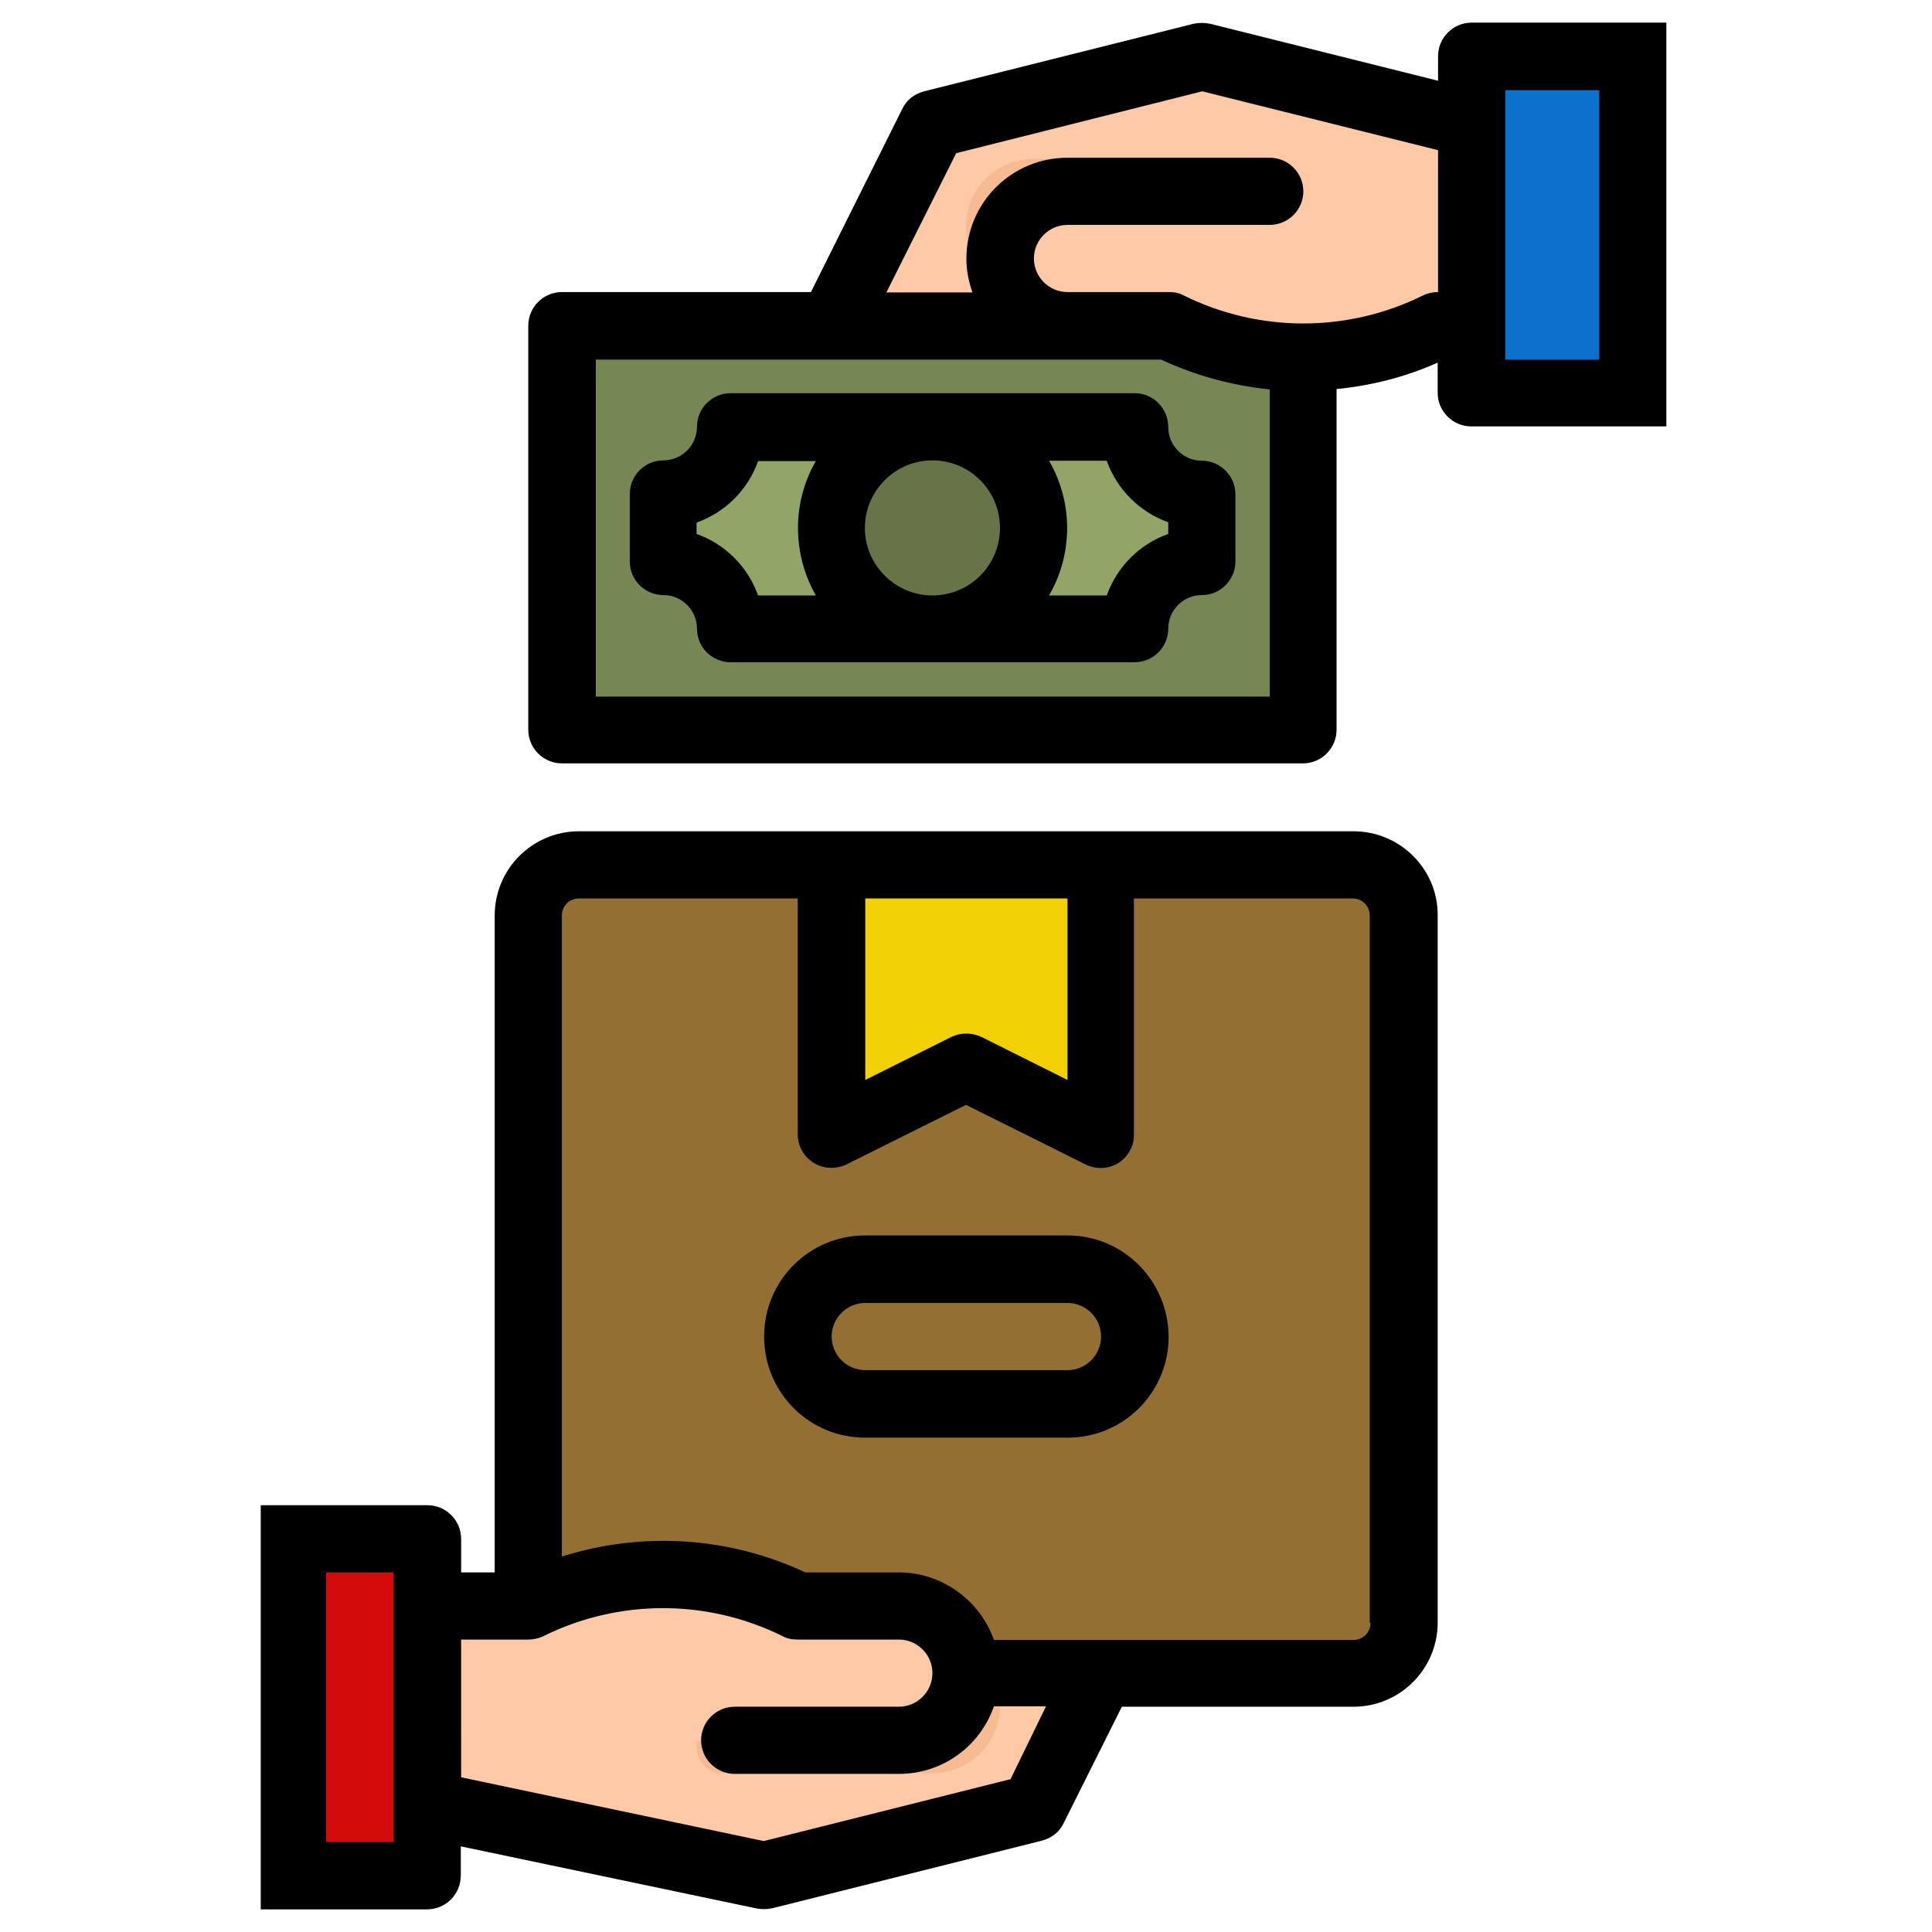
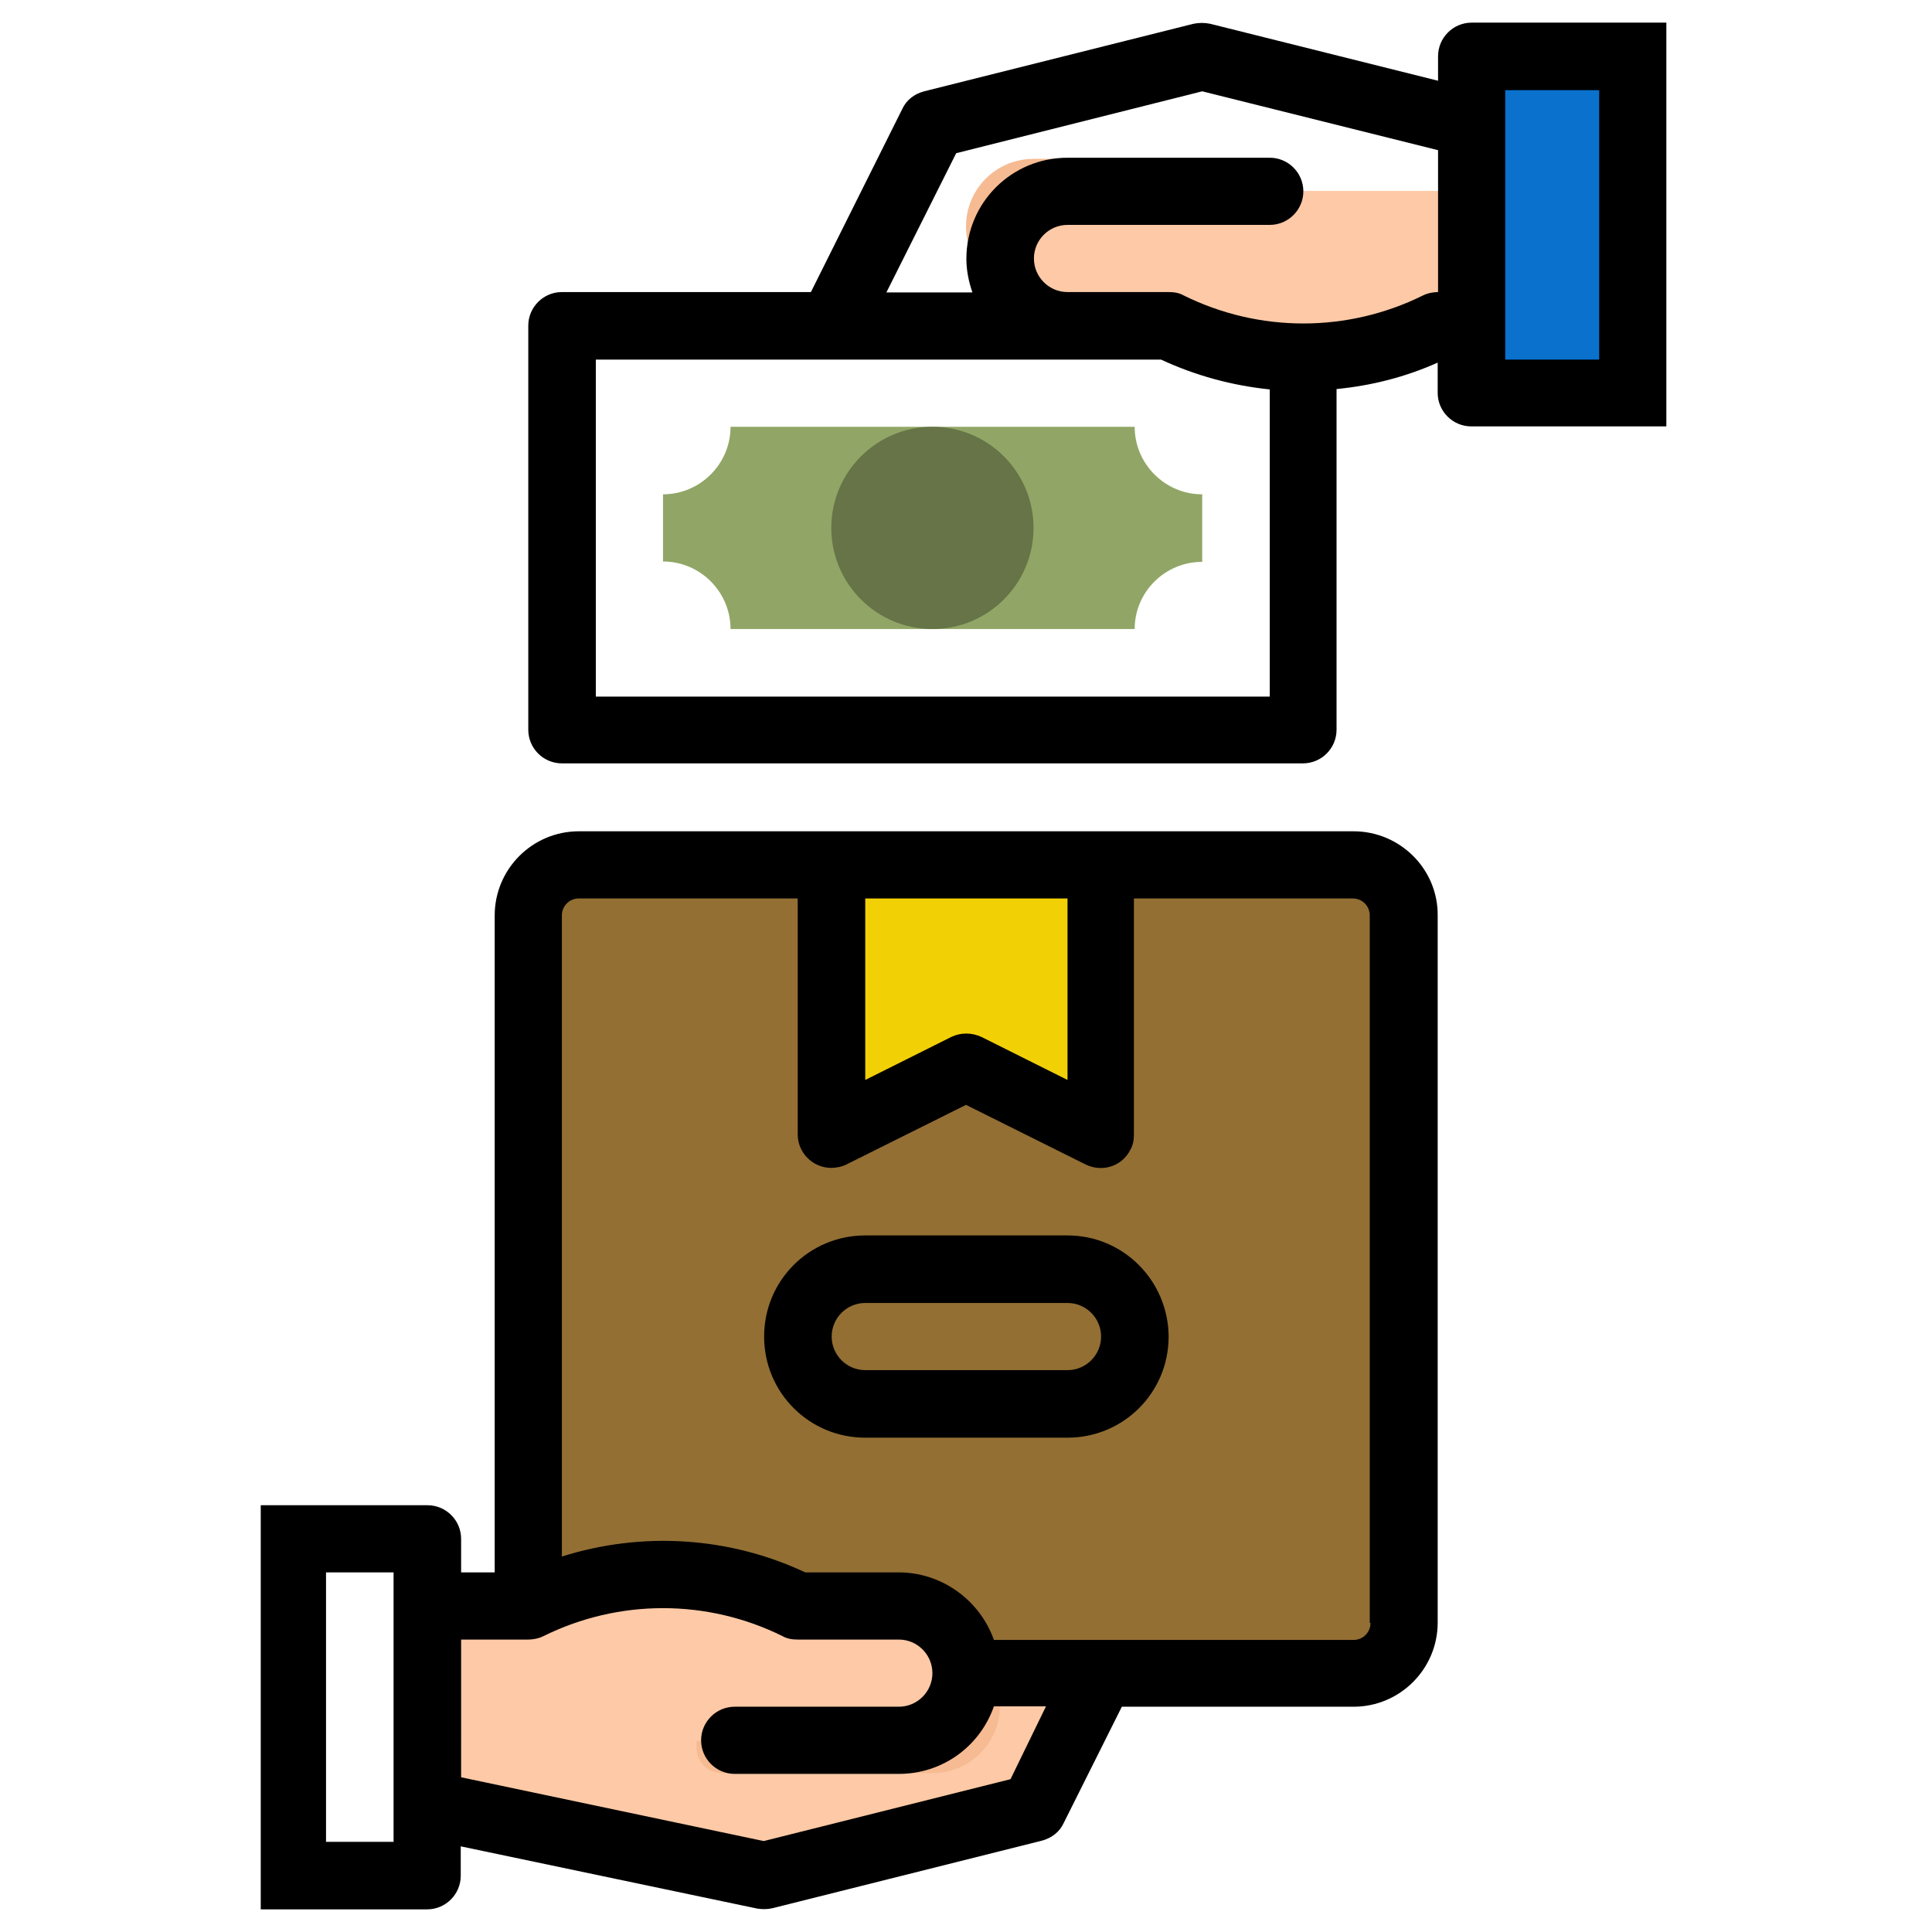
<svg xmlns="http://www.w3.org/2000/svg" version="1.1" id="Capa_1" x="0px" y="0px" viewBox="0 0 512 512" style="enable-background:new 0 0 512 512;" xml:space="preserve">
  <style type="text/css">
	.st0{fill:#FDC9A6;}
	.st1{fill:#F6BB92;}
	.st2{fill:#936F34;}
	.st3{fill:#F2D006;}
	.st4{fill:#D30B0B;}
	.st5{fill:#0A71CD;}
	.st6{fill:#768753;}
	.st7{fill:#91A666;}
	.st8{fill:#667447;}
	.st9{fill:none;}
</style>
  <g id="filled_outline">
    <path class="st0" d="M300.7,425.6H122.1v53.6l80.4,17.9l71.4-17.9L300.7,425.6z" />
    <path class="st1" d="M184.6,425.6c12.4,0,24.7,2.9,35.7,8.5h26.8c9.8,0,17.9,8,17.9,17.9s-8,17.9-17.9,17.9h-55.8   c-3.7,0-6.7-3-6.7-6.7V425.6z" />
    <path class="st2" d="M153.4,229.2h205.4c7.4,0,13.4,6,13.4,13.4v187.5c0,7.4-6,13.4-13.4,13.4H153.4c-7.4,0-13.4-6-13.4-13.4V242.6   C140,235.2,146,229.2,153.4,229.2z" />
    <path class="st3" d="M220.4,229.2h71.4v71.4l-35.7-17.9l-35.7,17.9V229.2z" />
-     <path class="st4" d="M77.5,407.8h44.6v89.3H77.5V407.8z" />
-     <path class="st0" d="M220.4,86.4H390V32.8l-71.4-17.9l-71.4,17.9L220.4,86.4z" />
+     <path class="st0" d="M220.4,86.4H390l-71.4-17.9l-71.4,17.9L220.4,86.4z" />
    <path class="st5" d="M431.3,103l-41.3,1.2V14.9l41.3-1.2V103z" />
-     <path class="st6" d="M153.4,86.4h187.5c2.5,0,4.5,2,4.5,4.5V189c0,2.5-2,4.5-4.5,4.5H153.4c-2.5,0-4.5-2-4.5-4.5V90.8   C148.9,88.4,150.9,86.4,153.4,86.4z" />
    <path class="st7" d="M300.7,166.7H193.6c0-9.8-8-17.9-17.9-17.9V131c9.8,0,17.9-8,17.9-17.9h107.1c0,9.8,8,17.9,17.9,17.9v17.9   C308.7,148.9,300.7,156.9,300.7,166.7z" />
    <circle class="st8" cx="247.1" cy="139.9" r="26.8" />
    <path class="st1" d="M336.4,86.4c-12.4,0-24.7-2.9-35.7-8.5h-26.8c-9.8,0-17.9-8-17.9-17.9s8-17.9,17.9-17.9h55.8   c3.7,0,6.7,3,6.7,6.7V86.4z" />
    <path class="st0" d="M390,86.4h-8.9c-22.4,11.3-49,11.3-71.4,0h-26.8c-9.8,0-17.9-8-17.9-17.9s8-17.9,17.9-17.9H390V86.4z" />
    <path class="st0" d="M122.1,425.6H140c22.4-11.3,49-11.3,71.4,0h26.8c9.8,0,17.9,8,17.9,17.9s-8,17.9-17.9,17.9H122.1V425.6z" />
    <path d="M441.7,6H390c-4.9,0-8.9,4-8.9,8.9v6.5L320.7,6.3c-1.5-0.3-2.9-0.3-4.4,0l-71.4,17.9c-2.6,0.7-4.7,2.3-5.8,4.7l-24.2,48.5   h-66c-4.9,0-8.9,4-8.9,8.9v107.1c0,4.9,4,8.9,8.9,8.9h196.4c4.9,0,8.9-4,8.9-8.9v-90.3c9.3-0.9,18.3-3.2,26.8-7v8   c0,4.9,4,8.9,8.9,8.9h51.7V6z M336.4,184.6H157.9V95.3h149.8c9,4.2,18.9,6.9,28.8,7.9V184.6z M381.1,77.4c-1.3,0-2.8,0.3-4,0.9   c-20,9.9-43.4,9.9-63.4,0c-1.2-0.7-2.6-0.9-4-0.9h-26.8c-4.9,0-8.9-4-8.9-8.9s4-8.9,8.9-8.9h53.6c4.9,0,8.9-4,8.9-8.9   s-4-8.9-8.9-8.9h-53.6c-14.8,0-26.8,11.9-26.8,26.8c0,3,0.6,6,1.6,8.9h-22.8l18.5-36.9l65.2-16.4l62.5,15.6V77.4z M423.8,95.3   h-24.9V23.9h24.9V95.3z" />
-     <path d="M300.7,104.2H193.6c-4.9,0-8.9,4-8.9,8.9c0,4.9-4,8.9-8.9,8.9c-4.9,0-8.9,4-8.9,8.9v17.9c0,4.9,4,8.9,8.9,8.9   c4.9,0,8.9,4,8.9,8.9c0,4.9,4,8.9,8.9,8.9h107.1c4.9,0,8.9-4,8.9-8.9c0-4.9,4-8.9,8.9-8.9s8.9-4,8.9-8.9V131c0-4.9-4-8.9-8.9-8.9   s-8.9-4-8.9-8.9C309.6,108.2,305.6,104.2,300.7,104.2z M216.2,157.8h-15.3c-2.7-7.6-8.7-13.6-16.3-16.3v-3   c7.6-2.7,13.6-8.7,16.3-16.3h15.3C209.9,133.1,209.9,146.7,216.2,157.8z M247.1,157.8c-9.8,0-17.9-8-17.9-17.9   c0-9.8,8-17.9,17.9-17.9s17.9,8,17.9,17.9C265,149.8,257,157.8,247.1,157.8z M309.6,141.5c-7.6,2.7-13.6,8.7-16.3,16.3h-15.3   c6.4-11,6.4-24.7,0-35.7h15.3c2.7,7.6,8.7,13.6,16.3,16.3V141.5z" />
    <g>
      <path class="st9" d="M238.2,470.3h-43.5c-4.9,0-8.9-4-8.9-8.9s4-8.9,8.9-8.9h43.5c4.9,0,8.9-4,8.9-8.9s-4-8.9-8.9-8.9h-26.8    c-1.3,0-2.8-0.3-4-0.9c-20-9.9-43.4-9.9-63.4,0c-1.2,0.7-2.6,0.9-4,0.9h-17.9v36.5l80.1,16.9l65.4-16.4l9.6-19.1h-13.8    C259.6,463.1,249.6,470.3,238.2,470.3z" />
      <path class="st9" d="M260.1,274.8l22.8,11.4v-48h-53.6v48.1l22.8-11.4C254.6,273.5,257.5,273.5,260.1,274.8z" />
      <rect x="86.4" y="416.7" class="st9" width="17.9" height="71.4" />
      <path class="st9" d="M358.7,238.1h-58v62.5c0,1.3-0.3,2.8-0.9,4c-2.2,4.5-7.6,6.3-11.9,4l-31.8-16l-31.7,15.8    c-1.2,0.7-2.6,0.9-4,0.9c-4.9,0-8.9-4-8.9-8.9V238h-58c-2.5,0-4.5,2-4.5,4.5v169.9c21.3-6.7,44.3-5.1,64.5,4.2h24.8    c11.4,0,21.4,7.1,25.2,17.9h95.3c2.5,0,4.5-2,4.5-4.5V242.6C363.2,240.2,361.2,238.1,358.7,238.1z" />
      <path d="M358.7,220.3H153.4c-12.3,0-22.3,10-22.3,22.3v174.1h-8.9v-8.9c0-4.9-4-8.9-8.9-8.9H69.1V506h44.1c4.9,0,8.9-4,8.9-8.9    v-7.8l78.6,16.5c1.3,0.2,2.7,0.2,4-0.1l71.4-17.9c2.6-0.7,4.7-2.3,5.8-4.7l15.4-30.8h61.4c12.3,0,22.3-10,22.3-22.3V242.6    C381.1,230.3,371,220.3,358.7,220.3z M104.3,488.1H86.4v-71.4h17.9V488.1z M229.3,238.1h53.6v48.1l-22.8-11.4    c-2.6-1.2-5.5-1.2-8,0l-22.8,11.4V238.1z M267.8,471.5l-65.4,16.4l-80.2-16.9v-36.5H140c1.3,0,2.8-0.3,4-0.9    c20-9.9,43.4-9.9,63.4,0c1.2,0.7,2.6,0.9,4,0.9h26.8c4.9,0,8.9,4,8.9,8.9s-4,8.9-8.9,8.9h-43.5c-4.9,0-8.9,4-8.9,8.9    s4,8.9,8.9,8.9h43.5c11.4,0,21.4-7.1,25.2-17.9h13.8L267.8,471.5z M363.2,430.1c0,2.5-2,4.5-4.5,4.5h-95.3    c-3.8-10.7-14-17.9-25.2-17.9h-24.8c-20.2-9.5-43.3-10.9-64.5-4.2V242.6c0-2.5,2-4.5,4.5-4.5h58v62.5c0,4.9,4,8.9,8.9,8.9    c1.3,0,2.8-0.3,4-0.9l31.7-15.8l31.7,15.8c4.5,2.2,9.8,0.4,11.9-4c0.7-1.2,0.9-2.6,0.9-4v-62.5h58c2.5,0,4.5,2,4.5,4.5v187.5    H363.2z" />
    </g>
    <path d="M282.9,327.4h-53.6c-14.8,0-26.8,11.9-26.8,26.8c0,14.8,11.9,26.8,26.8,26.8h53.6c14.8,0,26.8-11.9,26.8-26.8   C309.6,339.4,297.7,327.4,282.9,327.4z M282.9,363.1h-53.6c-4.9,0-8.9-4-8.9-8.9s4-8.9,8.9-8.9h53.6c4.9,0,8.9,4,8.9,8.9   S287.8,363.1,282.9,363.1z" />
  </g>
</svg>